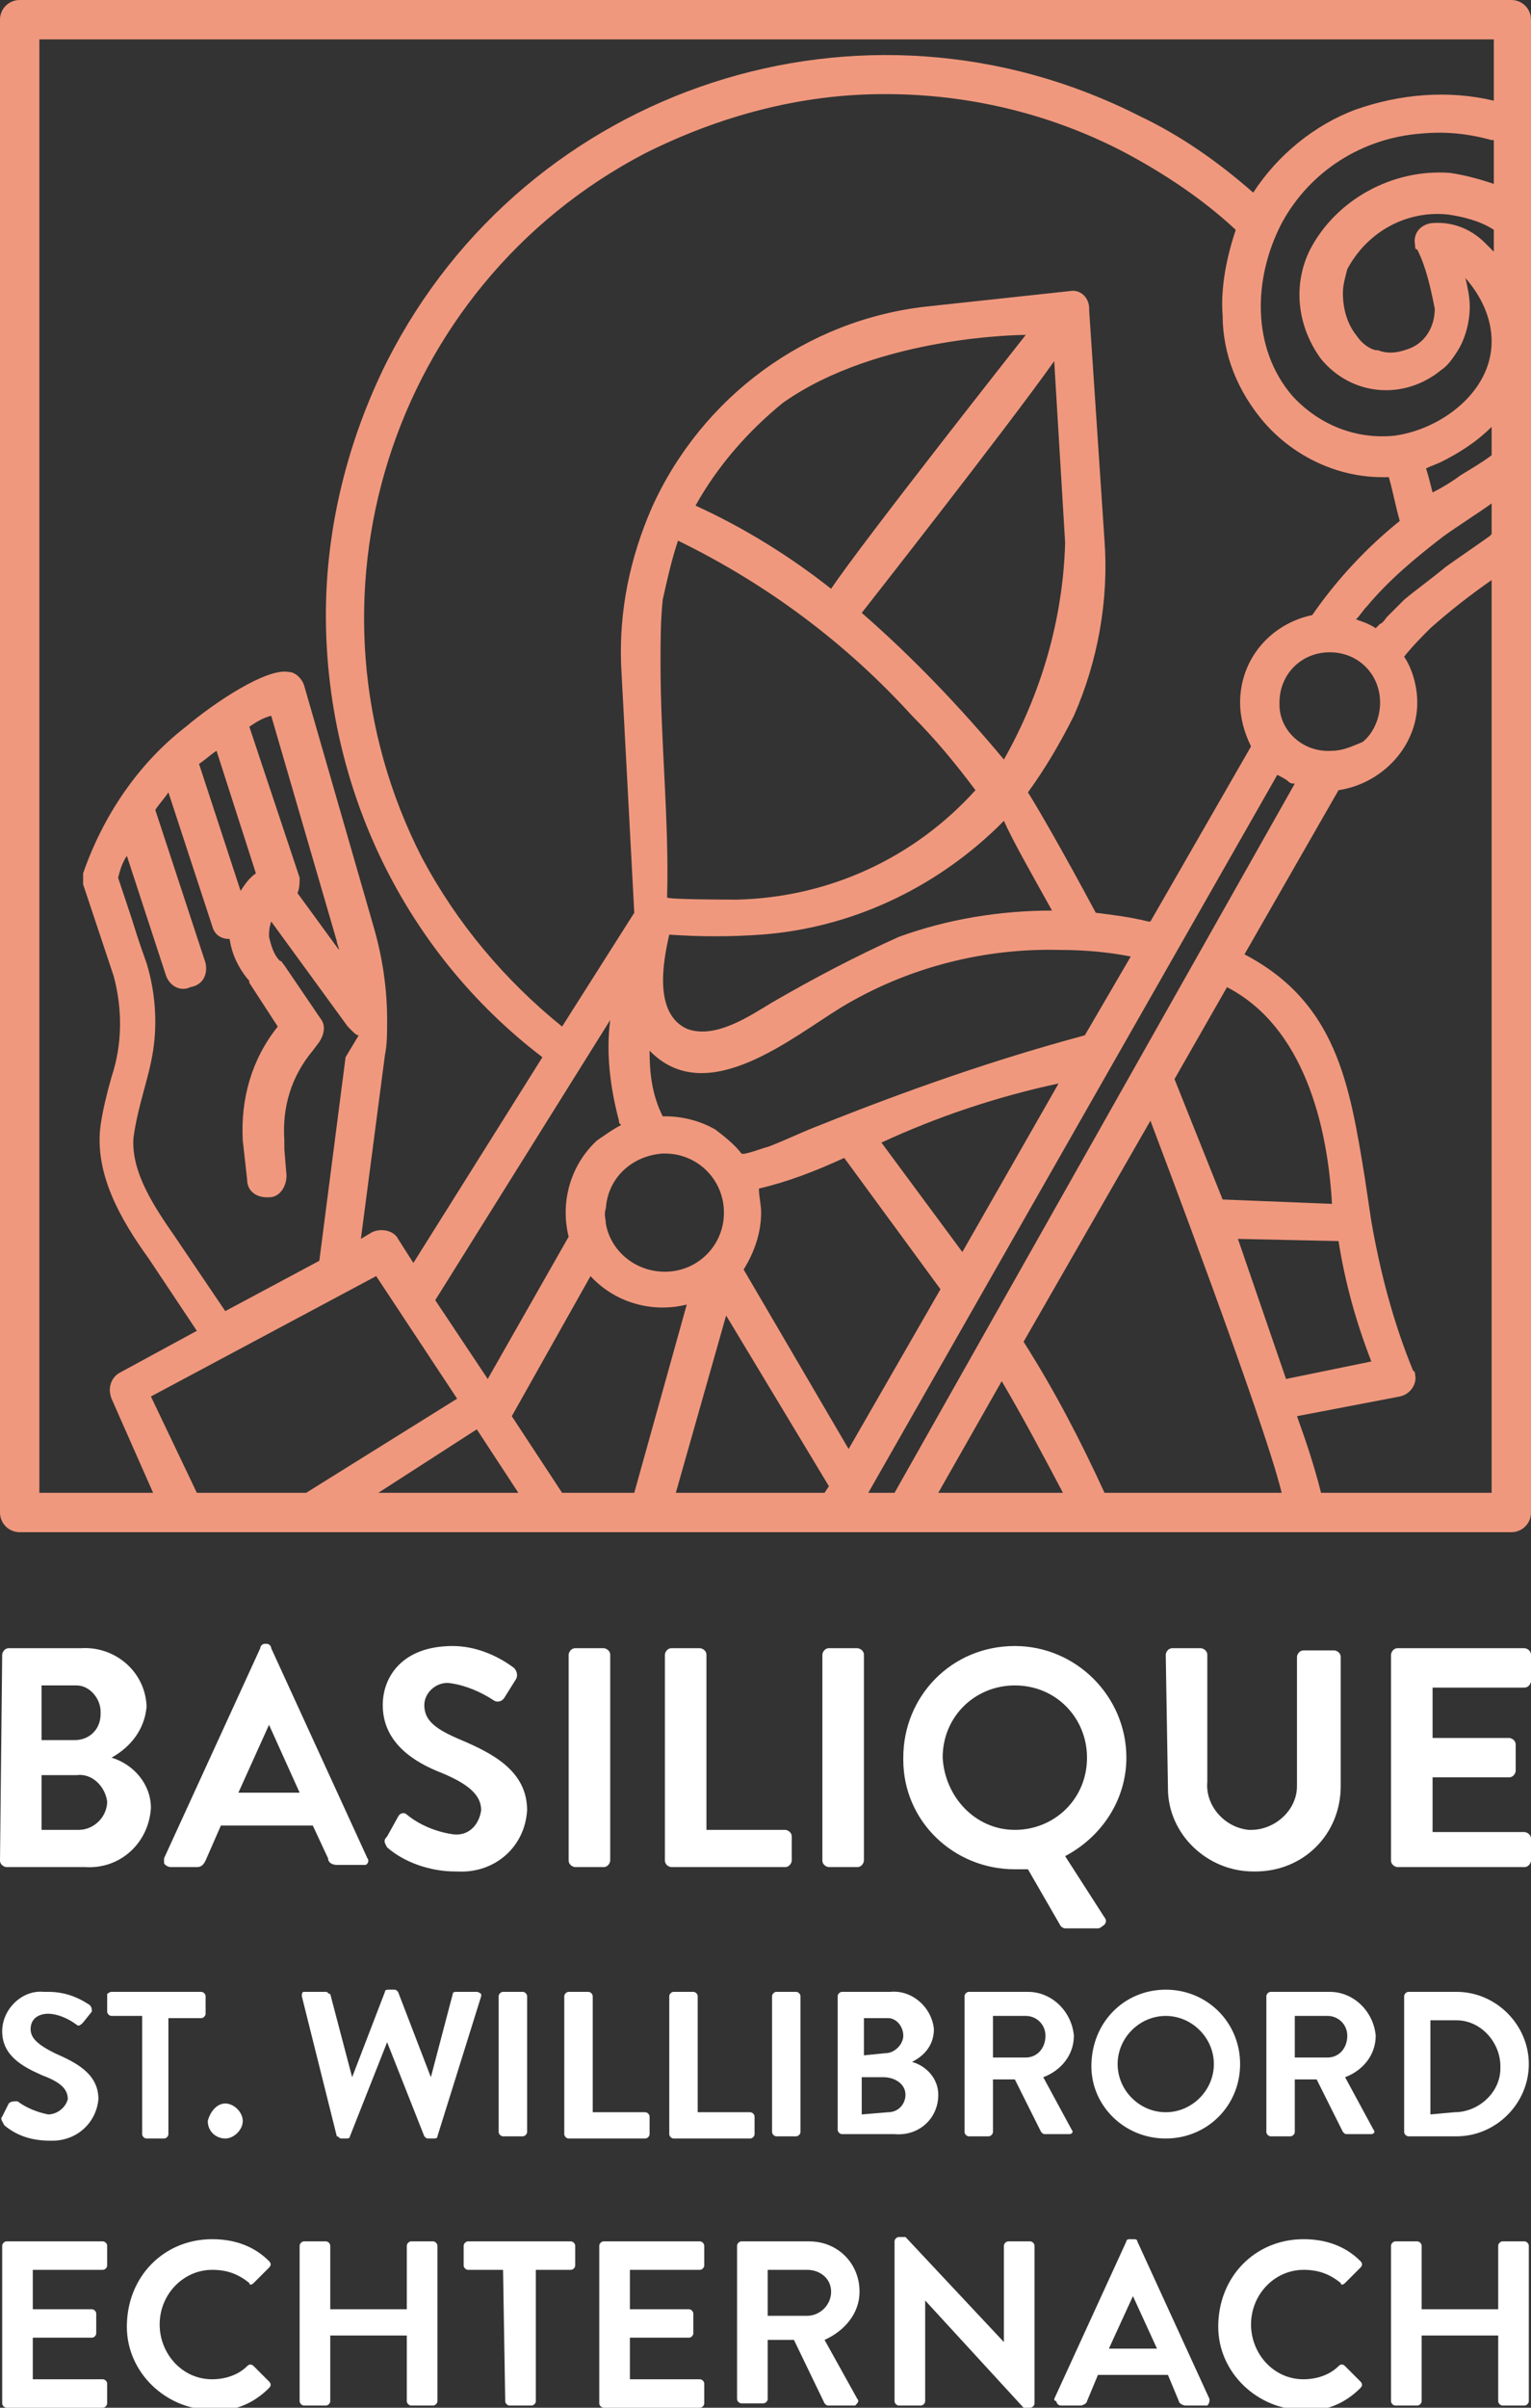
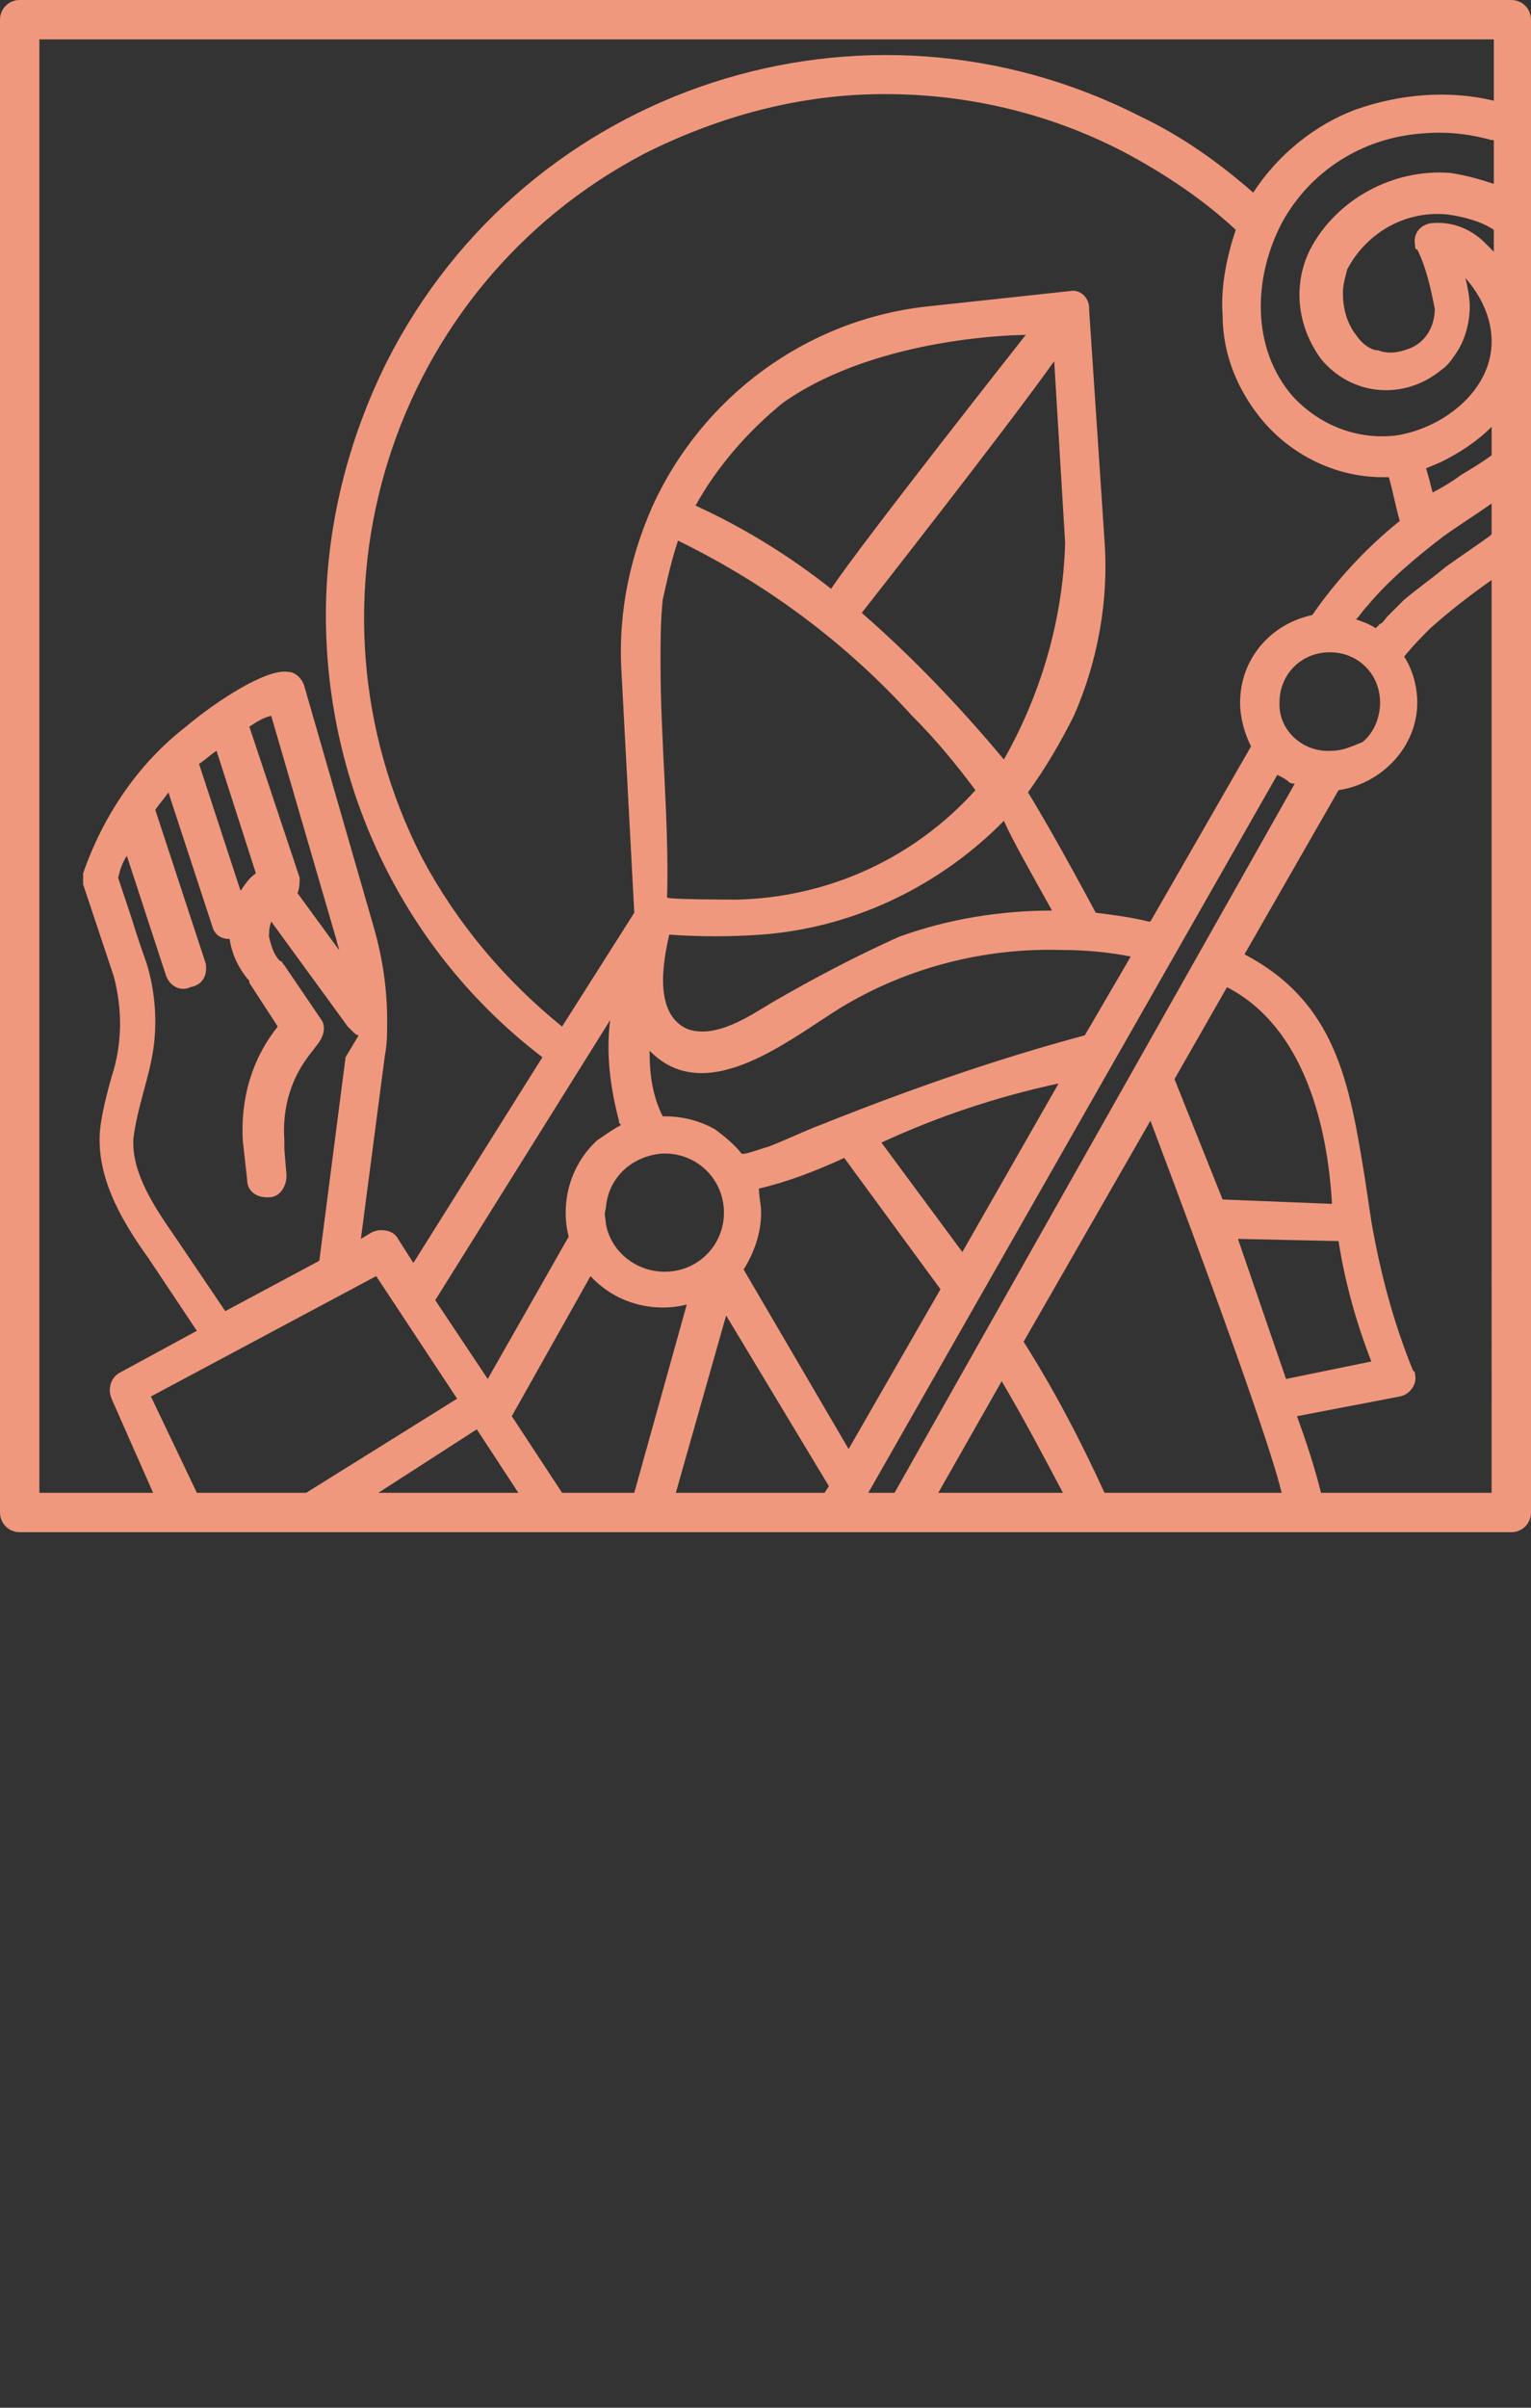
<svg xmlns="http://www.w3.org/2000/svg" version="1.1" id="Layer_1" x="0px" y="0px" viewBox="0 0 70 110" style="enable-background:new 0 0 70 110;" xml:space="preserve">
  <rect x="0" y="0" width="70" height="110" fill="#333333" stroke="none" />
  <style type="text/css">
	.st0{fill:#F0987D;}
	.st1{fill:#FFFFFF;}
</style>
  <path id="Group_63" class="st0" d="M69.1,0H0.9C0.4,0,0,0.4,0,0.9v68.2C0,69.6,0.4,70,0.9,70h68.2c0.5,0,0.9-0.4,0.9-0.9V0.9  C70,0.4,69.6,0,69.1,0L69.1,0z M68.2,68.2h-7.8c-0.3-1.2-0.7-2.4-1.1-3.5l4.7-0.9c0.5-0.1,0.8-0.6,0.7-1c0-0.1,0-0.1-0.1-0.2  c-0.9-2.2-1.5-4.5-1.9-6.8l0,0c-0.1-0.7-0.2-1.3-0.3-2c-0.7-4.3-1.3-8-5.5-10.2l4.3-7.5c2-0.3,3.6-2,3.6-4c0-0.7-0.2-1.5-0.6-2.1  c0.4-0.5,0.8-0.9,1.2-1.3c0.9-0.8,1.8-1.5,2.8-2.2V68.2z M39.7,68.2l18.7-32.8c0.2,0.1,0.4,0.2,0.5,0.3s0.2,0.1,0.3,0.1L40.9,68.2  H39.7z M25.7,68.2l-2.3-3.5l3.6-6.4c1.1,1.2,2.8,1.7,4.4,1.3L29,68.2H25.7z M17.3,68.2l4.5-2.9l1.9,2.9H17.3z M9,68.2l-2.1-4.4  l10.3-5.5l3.7,5.6L14,68.2H9z M1.8,68.2V1.8h66.5v2.8C66.2,4.1,64,4.3,62,5c-1.9,0.7-3.6,2.1-4.7,3.8c-1.6-1.4-3.3-2.6-5.2-3.5  c-12.6-6.4-28-1.4-34.4,11.2c-1.8,3.6-2.8,7.6-2.8,11.6c0,7.9,3.6,15.4,9.9,20.2l-5.9,9.4l-0.7-1.1c-0.2-0.4-0.8-0.5-1.2-0.3  l-0.5,0.3l1.1-8.4c0.1-0.5,0.1-1,0.1-1.5v-0.1c0-1.4-0.2-2.8-0.6-4.2l-3.2-11.1c-0.1-0.3-0.4-0.6-0.7-0.6c-1-0.2-3.4,1.4-4.7,2.5  c-2.2,1.7-3.8,4.1-4.7,6.7c0,0.2,0,0.3,0,0.5l1.4,4.2c0.4,1.5,0.4,3.1-0.1,4.6c-0.2,0.7-0.4,1.5-0.5,2.2c-0.3,2.2,0.9,4.3,2.2,6.1  L9,60.8l-3.5,1.9c-0.4,0.2-0.6,0.7-0.4,1.2L7,68.2H1.8z M68.2,20.8c-0.4,0.3-0.9,0.6-1.4,0.9c-0.4,0.3-0.9,0.6-1.3,0.8l0,0  c-0.1-0.4-0.2-0.8-0.3-1.1c0.2-0.1,0.5-0.2,0.7-0.3l0,0c0.8-0.4,1.6-0.9,2.3-1.6L68.2,20.8z M10.3,59.9L8,56.5l0,0  c-0.9-1.3-2-2.9-1.9-4.5c0.2-1.5,0.7-2.7,0.9-4s0.1-2.7-0.3-4l0,0c-0.1-0.3-0.3-0.8-0.7-2.1l-0.6-1.8c0.1-0.4,0.2-0.7,0.4-1l1.8,5.5  c0.2,0.5,0.7,0.7,1.1,0.5C9.3,45,9.5,44.5,9.4,44l0,0l-2.3-7c0.2-0.3,0.4-0.5,0.6-0.8l2,6.1c0.1,0.4,0.4,0.6,0.8,0.6  c0.1,0.7,0.4,1.3,0.8,1.8c0.1,0.1,0.1,0.1,0.1,0.2l1.3,2c-1.2,1.5-1.7,3.3-1.6,5.2l0.2,1.8c0,0.5,0.4,0.8,0.9,0.8h0.1  c0.5,0,0.8-0.5,0.8-1l0,0l0,0L13,52.5l0-0.4c-0.1-1.5,0.3-2.9,1.3-4.1l0.3-0.4c0.2-0.3,0.3-0.7,0.1-1L13,44.1  c-0.1-0.1-0.1-0.2-0.2-0.2c-0.3-0.3-0.4-0.7-0.5-1.1c0-0.2,0-0.4,0.1-0.7l3.5,4.8l0.2,0.2c0.1,0.1,0.2,0.2,0.3,0.2l-0.6,1l-1.2,9.3  L10.3,59.9z M13.6,40.8c0.1-0.2,0.1-0.5,0.1-0.7l-2.3-6.9c0.3-0.2,0.6-0.4,1-0.5l3,10.3l0,0c0,0.1,0.1,0.3,0.1,0.4L13.6,40.8z   M11.7,39.9c-0.3,0.2-0.5,0.5-0.7,0.8l-1.9-5.8c0.3-0.2,0.5-0.4,0.8-0.6L11.7,39.9z M59.9,11.4L59.9,11.4c-0.8,1.6-0.6,3.5,0.5,5  c1.4,1.7,3.8,1.9,5.5,0.5c0.3-0.2,0.5-0.5,0.7-0.8c0.4-0.6,0.6-1.4,0.6-2.1c0-0.4-0.1-0.9-0.2-1.3c0.7,0.8,1.2,1.8,1.2,2.9l0,0  c0,2.3-2.3,4-4.4,4.3c-1.8,0.2-3.5-0.5-4.7-1.8c-1.9-2.2-1.8-5.4-0.5-7.9c1.3-2.4,3.7-3.9,6.4-4.1c1.1-0.1,2.1,0,3.2,0.3h0.1v2  c-0.6-0.2-1.3-0.4-2-0.5C63.7,7.7,61.1,9.1,59.9,11.4L59.9,11.4z M60.9,34.3c-1.3,0.1-2.4-0.9-2.4-2.1l0,0v-0.1c0-1.3,1-2.3,2.3-2.3  s2.3,1,2.3,2.3c0,0.7-0.3,1.4-0.8,1.8C61.8,34.1,61.4,34.3,60.9,34.3L60.9,34.3z M38.8,66.2L34,58c0.5-0.8,0.8-1.7,0.8-2.6  c0-0.4-0.1-0.7-0.1-1.1c1.3-0.3,2.6-0.8,3.9-1.4l4.4,6L38.8,66.2z M19.9,59.4l8-12.8c-0.2,1.5,0,3.1,0.4,4.6l0,0  c0,0.1,0,0.1,0.1,0.2c-0.4,0.2-0.8,0.5-1.1,0.7c-1.2,1.1-1.7,2.8-1.3,4.4L22.3,63L19.9,59.4z M55.9,14.4c0,1.8,0.7,3.5,1.9,4.9  c1.4,1.6,3.4,2.5,5.4,2.5c0.1,0,0.2,0,0.3,0c0.2,0.7,0.3,1.3,0.5,2c-1.5,1.2-2.9,2.7-4,4.3c-1.9,0.4-3.3,2-3.3,4  c0,0.7,0.2,1.4,0.5,2l-4.6,8h-0.1c-0.8-0.2-1.6-0.3-2.4-0.4c-1.5-2.8-2.6-4.7-3.1-5.5c0.8-1.1,1.5-2.3,2.1-3.5l0,0  c1.1-2.5,1.6-5.3,1.4-8l-0.7-10.5v-0.1c0-0.5-0.4-0.9-0.9-0.8l0,0L42.4,14c-5.5,0.6-10.3,4.1-12.6,9.2l0,0c-1,2.3-1.5,4.7-1.4,7.2  L29,41.7l0,0l-3.3,5.2l0,0c-2.6-2.1-4.8-4.7-6.4-7.7c-6-11.7-1.5-26.1,10.2-32.2c3.4-1.7,7.1-2.7,10.9-2.7h0.1  c3.8,0,7.5,0.9,10.8,2.6c1.9,1,3.7,2.2,5.2,3.6C56.1,11.7,55.8,13.1,55.9,14.4L55.9,14.4z M49.6,47.3L49.6,47.3  c-4.1,1.1-8.1,2.5-12.1,4.1c-0.8,0.3-1.6,0.7-2.4,1c-0.1,0-1.1,0.4-1.2,0.3c-0.3-0.4-0.8-0.8-1.2-1.1C32,51.2,31.2,51,30.4,51h-0.1  c-0.5-1-0.6-2-0.6-3c0,0,0,0,0.1,0.1c2.6,2.5,6.4-0.7,8.7-2.1c3-1.8,6.5-2.7,10-2.6c1.1,0,2.2,0.1,3.2,0.3L49.6,47.3z M30.2,30.3  c0-1,0-1.9,0.1-2.9c0.2-0.9,0.4-1.8,0.7-2.7l0,0c4.1,2,7.7,4.7,10.7,8c1.1,1.1,2,2.2,2.9,3.4c-2.8,3.1-6.7,4.9-10.9,5  c-0.2,0-3.2,0-3.2-0.1C30.6,37.5,30.2,33.9,30.2,30.3L30.2,30.3z M31.8,23.1c1-1.8,2.4-3.4,4-4.7c4.4-3.1,11.1-3.1,11.1-3.1  s-7.5,9.5-8.9,11.6C36.1,25.4,34,24.1,31.8,23.1L31.8,23.1z M48.2,16.5l0.5,8.3c-0.1,3.5-1.1,6.9-2.8,9.9c-2-2.4-4.2-4.7-6.5-6.7  C39.4,28,46,19.6,48.2,16.5L48.2,16.5z M48.1,41.6c-2.4,0-4.8,0.4-7,1.2c-2,0.9-3.9,1.9-5.8,3c-1,0.6-2.6,1.7-3.9,1.2  c-1.5-0.7-1.1-3-0.8-4.3c1.4,0.1,2.8,0.1,4.2,0c4.1-0.3,7.9-2.1,10.8-4.9l0.1-0.1c0.1-0.1,0.2-0.2,0.2-0.2  C46.3,38.4,47.1,39.8,48.1,41.6L48.1,41.6z M27.7,55.9c0-0.2-0.1-0.4,0-0.7c0.1-1.4,1.2-2.4,2.6-2.5h0.1c1.5,0,2.7,1.2,2.7,2.7  s-1.2,2.7-2.7,2.7C29,58.1,27.9,57.1,27.7,55.9L27.7,55.9z M40.3,52.2c2.6-1.2,5.3-2.1,8.1-2.7L44,57.2L40.3,52.2z M64.2,27.4  c-0.2,0.2-0.3,0.3-0.5,0.5c-0.1,0.1-0.2,0.2-0.3,0.3c0,0-0.2,0.3-0.3,0.3c-0.1,0.1-0.1,0.1-0.2,0.2l0,0l0,0  c-0.3-0.2-0.6-0.3-0.9-0.4c0.2-0.2,0.3-0.4,0.5-0.6c1-1.2,2.2-2.2,3.5-3.2c0.7-0.5,1.5-1,2.2-1.5v1.4l-0.1,0.1  c-0.7,0.5-1.3,0.9-2,1.4C65.5,26.4,64.8,26.9,64.2,27.4L64.2,27.4z M58.8,63l-2.2-6.4l4.6,0.1c0.3,1.9,0.8,3.7,1.5,5.5L58.8,63z   M55.9,54.8l-2.2-5.5l2.4-4.2c3.5,1.8,4.6,6.3,4.8,9.9L55.9,54.8z M33.2,60.1l4.7,7.8l-0.2,0.3h-6.8L33.2,60.1z M45.8,63.1  c1,1.7,1.9,3.4,2.8,5.1h-5.7L45.8,63.1z M50.5,68.2c-1.1-2.4-2.3-4.7-3.7-6.9l5.8-10.1c0.3,0.8,5.2,13.7,6,17H50.5z M67.9,11.1  c-0.7-0.7-1.6-1-2.5-0.9c-0.5,0.1-0.8,0.5-0.7,1c0,0.1,0,0.2,0.1,0.2c0.4,0.8,0.6,1.7,0.8,2.7c0,0.8-0.4,1.5-1.1,1.8  c-0.5,0.2-1,0.3-1.5,0.1h-0.1c-0.4-0.1-0.7-0.4-0.9-0.7c-0.4-0.5-0.6-1.2-0.6-1.9l0,0c0-0.4,0.1-0.7,0.2-1.1  c0.9-1.7,2.7-2.7,4.6-2.5c0.7,0.1,1.5,0.3,2.1,0.7v1C68.1,11.3,68,11.2,67.9,11.1L67.9,11.1z" />
-   <path id="Group_62" class="st1" d="M0.1,75.6c0-0.1,0.1-0.3,0.3-0.3h3.3c1.5-0.1,2.9,1,3,2.6c0,0,0,0,0,0.1c-0.1,1-0.7,1.8-1.6,2.3  c1,0.3,1.8,1.2,1.8,2.3c-0.1,1.6-1.4,2.8-3,2.7H3.8H0.3C0.2,85.3,0,85.2,0,85l0,0L0.1,75.6z M3.4,79.5c0.7,0,1.2-0.5,1.2-1.2l0,0  c0,0,0,0,0-0.1c0-0.6-0.5-1.2-1.1-1.2l0,0H3.4H1.9v2.5L3.4,79.5z M3.6,83.6c0.7,0,1.3-0.6,1.3-1.3l0,0l0,0c-0.1-0.7-0.7-1.3-1.4-1.2  H1.9v2.5H3.6z M7.5,84.9l4.4-9.6c0-0.1,0.1-0.2,0.2-0.2h0.1c0.1,0,0.2,0.1,0.2,0.2l4.4,9.6c0.1,0.1,0,0.3-0.1,0.3h-0.1h-1.2  c-0.2,0-0.4-0.1-0.4-0.3l-0.7-1.5h-4.2L9.4,85c-0.1,0.2-0.2,0.3-0.4,0.3H7.8c-0.1,0-0.3-0.1-0.3-0.2C7.5,85,7.5,85,7.5,84.9  L7.5,84.9z M13.7,81.9l-1.4-3.1l0,0l-1.4,3.1H13.7z M17.7,83.9l0.5-0.9c0.1-0.2,0.3-0.2,0.4-0.1l0,0l0,0c0.6,0.5,1.4,0.8,2.1,0.9  s1.2-0.4,1.3-1.1l0,0c0-0.7-0.6-1.2-1.8-1.7c-1.3-0.5-2.7-1.4-2.7-3.1c0-1.3,0.9-2.7,3.2-2.7c1,0,2,0.4,2.8,1  c0.1,0.1,0.2,0.3,0.1,0.5l-0.5,0.8c-0.1,0.2-0.3,0.3-0.5,0.2c-0.6-0.4-1.3-0.7-2-0.8c-0.6-0.1-1.2,0.4-1.2,1l0,0  c0,0.7,0.5,1.1,1.7,1.6c1.4,0.6,3,1.4,3,3.2c-0.1,1.7-1.5,2.9-3.2,2.8h-0.1c-1.1,0-2.3-0.4-3.1-1.1C17.6,84.2,17.5,84.1,17.7,83.9  L17.7,83.9z M26,75.6c0-0.1,0.1-0.3,0.3-0.3h1.3c0.1,0,0.3,0.1,0.3,0.3V85c0,0.1-0.1,0.3-0.3,0.3h-1.3c-0.1,0-0.3-0.1-0.3-0.3V75.6z   M30.4,75.6c0-0.1,0.1-0.3,0.3-0.3H32c0.1,0,0.3,0.1,0.3,0.3v8h3.6c0.1,0,0.3,0.1,0.3,0.3V85c0,0.1-0.1,0.3-0.3,0.3h-5.2  c-0.1,0-0.3-0.1-0.3-0.3L30.4,75.6L30.4,75.6z M37.6,75.6c0-0.1,0.1-0.3,0.3-0.3h1.3c0.1,0,0.3,0.1,0.3,0.3V85  c0,0.1-0.1,0.3-0.3,0.3h-1.3c-0.1,0-0.3-0.1-0.3-0.3V75.6z M46.4,75.2c2.8,0,5.1,2.3,5.1,5.1l0,0l0,0c0,1.9-1.1,3.6-2.8,4.5l1.8,2.8  c0.1,0.1,0.1,0.3-0.1,0.4c0,0-0.1,0.1-0.2,0.1h-1.5c-0.1,0-0.2-0.1-0.2-0.1L47,85.4c-0.2,0-0.4,0-0.6,0c-2.8,0-5.1-2.2-5.1-5  c0,0,0,0,0-0.1C41.3,77.5,43.5,75.2,46.4,75.2L46.4,75.2L46.4,75.2z M46.4,83.6c1.8,0,3.3-1.4,3.3-3.3c0-1.8-1.4-3.3-3.3-3.3  c-1.8,0-3.3,1.4-3.3,3.3l0,0C43.2,82.1,44.6,83.6,46.4,83.6L46.4,83.6z M53.3,75.6c0-0.1,0.1-0.3,0.3-0.3h1.3c0.1,0,0.3,0.1,0.3,0.3  v5.8c-0.1,1.1,0.8,2.1,1.9,2.2h0.1c1.1,0,2.1-0.9,2.1-2l0,0v-0.1v-5.8c0-0.1,0.1-0.3,0.3-0.3H61c0.1,0,0.3,0.1,0.3,0.3v5.9  c0,2.2-1.7,3.9-3.9,3.9c0,0,0,0-0.1,0c-2.1,0-3.9-1.7-3.9-3.8c0,0,0,0,0-0.1L53.3,75.6z M63.6,75.6c0-0.1,0.1-0.3,0.3-0.3h5.8  c0.1,0,0.3,0.1,0.3,0.3v1.2c0,0.1-0.1,0.3-0.3,0.3h-4.2v2.3H69c0.1,0,0.3,0.1,0.3,0.3v1.2c0,0.1-0.1,0.3-0.3,0.3l0,0h-3.5v2.5h4.2  c0.1,0,0.3,0.1,0.3,0.3v1c0,0.1-0.1,0.3-0.3,0.3h-5.8c-0.1,0-0.3-0.1-0.3-0.3V75.6L63.6,75.6z M10.3,96.1c0.4,0,0.8,0.4,0.8,0.8  s-0.4,0.8-0.8,0.8c-0.4,0-0.8-0.3-0.8-0.8C9.6,96.5,9.9,96.1,10.3,96.1z M0.1,96.7l0.3-0.6C0.5,96,0.6,96,0.8,96l0,0l0,0  c0.4,0.3,0.9,0.5,1.4,0.6c0.4,0,0.8-0.3,0.9-0.7l0,0l0,0c0-0.5-0.4-0.8-1.2-1.1c-0.9-0.4-1.8-0.9-1.8-2c0-1,0.9-1.9,1.9-1.8l0,0  c0.1,0,0.1,0,0.2,0c0.7,0,1.3,0.2,1.9,0.6c0.1,0.1,0.1,0.2,0.1,0.3l-0.4,0.5c-0.1,0.1-0.2,0.2-0.3,0.1C3.1,92.2,2.6,92,2.2,92  s-0.8,0.2-0.8,0.7c0,0.4,0.3,0.7,1.1,1.1c0.9,0.4,2,0.9,2,2.1c-0.1,1.1-1,1.9-2.1,1.9l0,0H2.3c-0.8,0-1.5-0.2-2.1-0.7  C0.1,96.9,0,96.8,0.1,96.7z M6.5,92.1H5.1c-0.1,0-0.2-0.1-0.2-0.2l0,0v-0.8c0,0,0.1-0.1,0.2-0.1l0,0h4.1c0.1,0,0.2,0.1,0.2,0.2l0,0  V92c0,0.1-0.1,0.2-0.2,0.2l0,0H7.7v5.3c0,0.1-0.1,0.2-0.2,0.2H6.7c-0.1,0-0.2-0.1-0.2-0.2V92.1z M13.8,91.2c0-0.1,0-0.2,0.1-0.2H14  h0.9c0.1,0,0.1,0.1,0.2,0.1l1,3.8l0,0l1.5-3.9c0-0.1,0.1-0.1,0.2-0.1H18c0.1,0,0.1,0,0.2,0.1l1.5,3.9l0,0l1-3.8  c0-0.1,0.1-0.1,0.2-0.1h0.9c0.1,0,0.2,0.1,0.2,0.1v0.1l-2,6.4c0,0.1-0.1,0.1-0.2,0.1h-0.2c-0.1,0-0.1,0-0.2-0.1l-1.7-4.3l0,0  L16,97.6c0,0.1-0.1,0.1-0.2,0.1h-0.2c-0.1,0-0.1-0.1-0.2-0.1L13.8,91.2z M22.8,91.2c0-0.1,0.1-0.2,0.2-0.2h0.9  c0.1,0,0.2,0.1,0.2,0.2v6.2c0,0.1-0.1,0.2-0.2,0.2H23c-0.1,0-0.2-0.1-0.2-0.2V91.2z M25.8,91.2c0-0.1,0.1-0.2,0.2-0.2l0,0h0.9  c0.1,0,0.2,0.1,0.2,0.2v5.3h2.4c0.1,0,0.2,0.1,0.2,0.2l0,0l0,0v0.8c0,0.1-0.1,0.2-0.2,0.2l0,0H26c-0.1,0-0.2-0.1-0.2-0.2l0,0l0,0  V91.2z M30.6,91.2c0-0.1,0.1-0.2,0.2-0.2l0,0h0.9c0.1,0,0.2,0.1,0.2,0.2v5.3h2.4c0.1,0,0.2,0.1,0.2,0.2l0,0l0,0v0.8  c0,0.1-0.1,0.2-0.2,0.2l0,0h-3.5c-0.1,0-0.2-0.1-0.2-0.2l0,0l0,0L30.6,91.2z M35.3,91.2c0-0.1,0.1-0.2,0.2-0.2h0.9  c0.1,0,0.2,0.1,0.2,0.2v6.2c0,0.1-0.1,0.2-0.2,0.2h-0.9c-0.1,0-0.2-0.1-0.2-0.2V91.2z M38.3,91.2c0-0.1,0.1-0.2,0.2-0.2l0,0h2.2  c1-0.1,1.9,0.7,2,1.7l0,0c0,0.7-0.4,1.2-1,1.5c0.7,0.2,1.2,0.8,1.2,1.5c0,1.1-0.9,1.9-2,1.8c0,0,0,0-0.1,0h-2.3  c-0.1,0-0.2-0.1-0.2-0.2l0,0L38.3,91.2z M40.5,93.8c0.4,0,0.8-0.4,0.8-0.8l0,0c0-0.4-0.3-0.8-0.7-0.8c0,0,0,0-0.1,0h-1v1.7  L40.5,93.8z M40.6,96.5c0.5,0,0.8-0.4,0.8-0.8l0,0l0,0c0-0.5-0.5-0.8-1-0.8h-1v1.7L40.6,96.5L40.6,96.5z M44.1,91.2  c0-0.1,0.1-0.2,0.2-0.2l0,0H47c1.1,0,2,0.9,2.1,2c0,0.9-0.6,1.6-1.4,1.9l1.3,2.4c0.1,0.1,0,0.2-0.1,0.2h-0.1h-1  c-0.1,0-0.1,0-0.2-0.1L46.4,95h-1v2.4c0,0.1-0.1,0.2-0.2,0.2h-0.9c-0.1,0-0.2-0.1-0.2-0.2l0,0l0,0V91.2z M46.9,94  c0.5,0,0.9-0.4,0.9-1c0-0.5-0.4-0.9-0.9-0.9h-1.5V94H46.9z M53.3,90.9c1.9,0,3.4,1.5,3.4,3.4l0,0c0,1.9-1.5,3.4-3.4,3.4l0,0  c-1.9,0-3.4-1.5-3.4-3.3l0,0l0,0C49.9,92.4,51.4,90.9,53.3,90.9L53.3,90.9z M53.3,96.5c1.2,0,2.2-1,2.2-2.2s-1-2.2-2.2-2.2  s-2.2,1-2.2,2.2l0,0C51.1,95.5,52.1,96.5,53.3,96.5L53.3,96.5z M57.9,91.2c0-0.1,0.1-0.2,0.2-0.2l0,0h2.7c1.1,0,2,0.9,2.1,2  c0,0.9-0.6,1.6-1.4,1.9l1.3,2.4c0.1,0.1,0,0.2-0.1,0.2h-0.1h-1c-0.1,0-0.1,0-0.2-0.1L60.2,95h-1v2.4c0,0.1-0.1,0.2-0.2,0.2h-0.9  c-0.1,0-0.2-0.1-0.2-0.2l0,0l0,0L57.9,91.2z M60.7,94c0.5,0,0.9-0.4,0.9-1c0-0.5-0.4-0.9-0.9-0.9h-1.5V94H60.7z M64.2,91.2  c0-0.1,0.1-0.2,0.2-0.2h2.2c1.8,0,3.3,1.5,3.3,3.3s-1.5,3.3-3.3,3.3l0,0h-2.2c-0.1,0-0.2-0.1-0.2-0.2V91.2z M66.5,96.5  c1.1,0,2.1-0.9,2.1-2v-0.1c0-1.1-0.9-2.1-2-2.1l0,0h-0.1h-1.1v4.3L66.5,96.5z M0.1,102.6c0-0.1,0.1-0.2,0.2-0.2h4.4  c0.1,0,0.2,0.1,0.2,0.2v0.9c0,0.1-0.1,0.2-0.2,0.2H1.5v1.8h2.7c0.1,0,0.2,0.1,0.2,0.2v0.9c0,0.1-0.1,0.2-0.2,0.2H1.5v1.9h3.2  c0.1,0,0.2,0.1,0.2,0.2v0.9c0,0.1-0.1,0.2-0.2,0.2H0.3c-0.1,0-0.2-0.1-0.2-0.2L0.1,102.6z M9.7,102.3c1,0,1.9,0.3,2.6,1  c0.1,0.1,0.1,0.2,0,0.3l0,0l-0.7,0.7c-0.1,0.1-0.2,0.1-0.2,0l0,0c-0.5-0.4-1-0.6-1.7-0.6c-1.3,0-2.4,1.1-2.4,2.5l0,0  c0,1.3,1,2.5,2.4,2.5l0,0c0.6,0,1.2-0.2,1.6-0.6c0.1-0.1,0.2-0.1,0.3,0l0.7,0.7c0.1,0.1,0.1,0.2,0,0.3l0,0c-0.7,0.7-1.6,1.1-2.6,1  c-2.1,0-3.9-1.7-3.9-3.8l0,0l0,0C5.8,104,7.5,102.3,9.7,102.3L9.7,102.3L9.7,102.3z M13.7,102.6c0-0.1,0.1-0.2,0.2-0.2h1  c0.1,0,0.2,0.1,0.2,0.2v2.9h3.5v-2.9c0-0.1,0.1-0.2,0.2-0.2h1c0.1,0,0.2,0.1,0.2,0.2v7.1c0,0.1-0.1,0.2-0.2,0.2h-1  c-0.1,0-0.2-0.1-0.2-0.2v-3h-3.5v3c0,0.1-0.1,0.2-0.2,0.2h-1c-0.1,0-0.2-0.1-0.2-0.2L13.7,102.6z M23,103.7h-1.6  c-0.1,0-0.2-0.1-0.2-0.2v-0.9c0-0.1,0.1-0.2,0.2-0.2h4.7c0.1,0,0.2,0.1,0.2,0.2v0.9c0,0.1-0.1,0.2-0.2,0.2h-1.6v6  c0,0.1-0.1,0.2-0.2,0.2h-1c-0.1,0-0.2-0.1-0.2-0.2L23,103.7z M27.4,102.6c0-0.1,0.1-0.2,0.2-0.2H32c0.1,0,0.2,0.1,0.2,0.2v0.9  c0,0.1-0.1,0.2-0.2,0.2h-3.2v1.8h2.7c0.1,0,0.2,0.1,0.2,0.2v0.9c0,0.1-0.1,0.2-0.2,0.2h-2.7v1.9H32c0.1,0,0.2,0.1,0.2,0.2v0.9  c0,0.1-0.1,0.2-0.2,0.2h-4.4c-0.1,0-0.2-0.1-0.2-0.2V102.6z M33.7,102.6c0-0.1,0.1-0.2,0.2-0.2H37c1.3,0,2.3,1,2.3,2.3  c0,1-0.7,1.8-1.6,2.2l1.5,2.7c0.1,0.1,0,0.2-0.1,0.3H39h-1.1c-0.1,0-0.1,0-0.2-0.1l-1.4-2.9h-1.2v2.7c0,0.1-0.1,0.2-0.2,0.2h-1  c-0.1,0-0.2-0.1-0.2-0.2V102.6z M36.9,105.8c0.6,0,1.1-0.5,1.1-1.1s-0.5-1-1.1-1h-1.8v2.1H36.9z M40.9,102.4c0-0.1,0.1-0.2,0.2-0.2  h0.3l4.5,4.8l0,0v-4.4c0-0.1,0.1-0.2,0.2-0.2h1c0.1,0,0.2,0.1,0.2,0.2v7.2c0,0.1-0.1,0.2-0.2,0.2h-0.3l-4.5-4.9l0,0v4.6  c0,0.1-0.1,0.2-0.2,0.2h-1c-0.1,0-0.2-0.1-0.2-0.2V102.4z M48.2,109.6l3.3-7.2c0-0.1,0.1-0.1,0.2-0.1h0.1c0.1,0,0.2,0,0.2,0.1  l3.3,7.2c0,0.1,0,0.2-0.1,0.3h-0.1h-0.9c-0.1,0-0.3-0.1-0.3-0.2l-0.5-1.2h-3.2l-0.5,1.2c0,0.1-0.2,0.2-0.3,0.2h-0.9  c-0.1,0-0.2-0.1-0.2-0.2C48.2,109.7,48.2,109.6,48.2,109.6L48.2,109.6z M52.9,107.3l-1.1-2.4l0,0l-1.1,2.4H52.9z M59.6,102.3  c1,0,1.9,0.3,2.6,1c0.1,0.1,0.1,0.2,0,0.3l0,0l-0.7,0.7c-0.1,0.1-0.2,0.1-0.2,0l0,0c-0.5-0.4-1-0.6-1.7-0.6c-1.3,0-2.4,1.1-2.4,2.5  l0,0c0,1.3,1,2.5,2.4,2.5l0,0l0,0c0.6,0,1.2-0.2,1.6-0.6c0.1-0.1,0.2-0.1,0.3,0l0.7,0.7c0.1,0.1,0.1,0.2,0,0.3l0,0  c-0.7,0.7-1.6,1.1-2.6,1c-2.1,0-3.9-1.7-3.9-3.8l0,0l0,0C55.7,104,57.4,102.3,59.6,102.3L59.6,102.3L59.6,102.3z M63.6,102.6  c0-0.1,0.1-0.2,0.2-0.2h1c0.1,0,0.2,0.1,0.2,0.2v2.9h3.5v-2.9c0-0.1,0.1-0.2,0.2-0.2h1c0.1,0,0.2,0.1,0.2,0.2v7.1  c0,0.1-0.1,0.2-0.2,0.2h-1c-0.1,0-0.2-0.1-0.2-0.2v-3H65v3c0,0.1-0.1,0.2-0.2,0.2h-1c-0.1,0-0.2-0.1-0.2-0.2L63.6,102.6z" />
</svg>